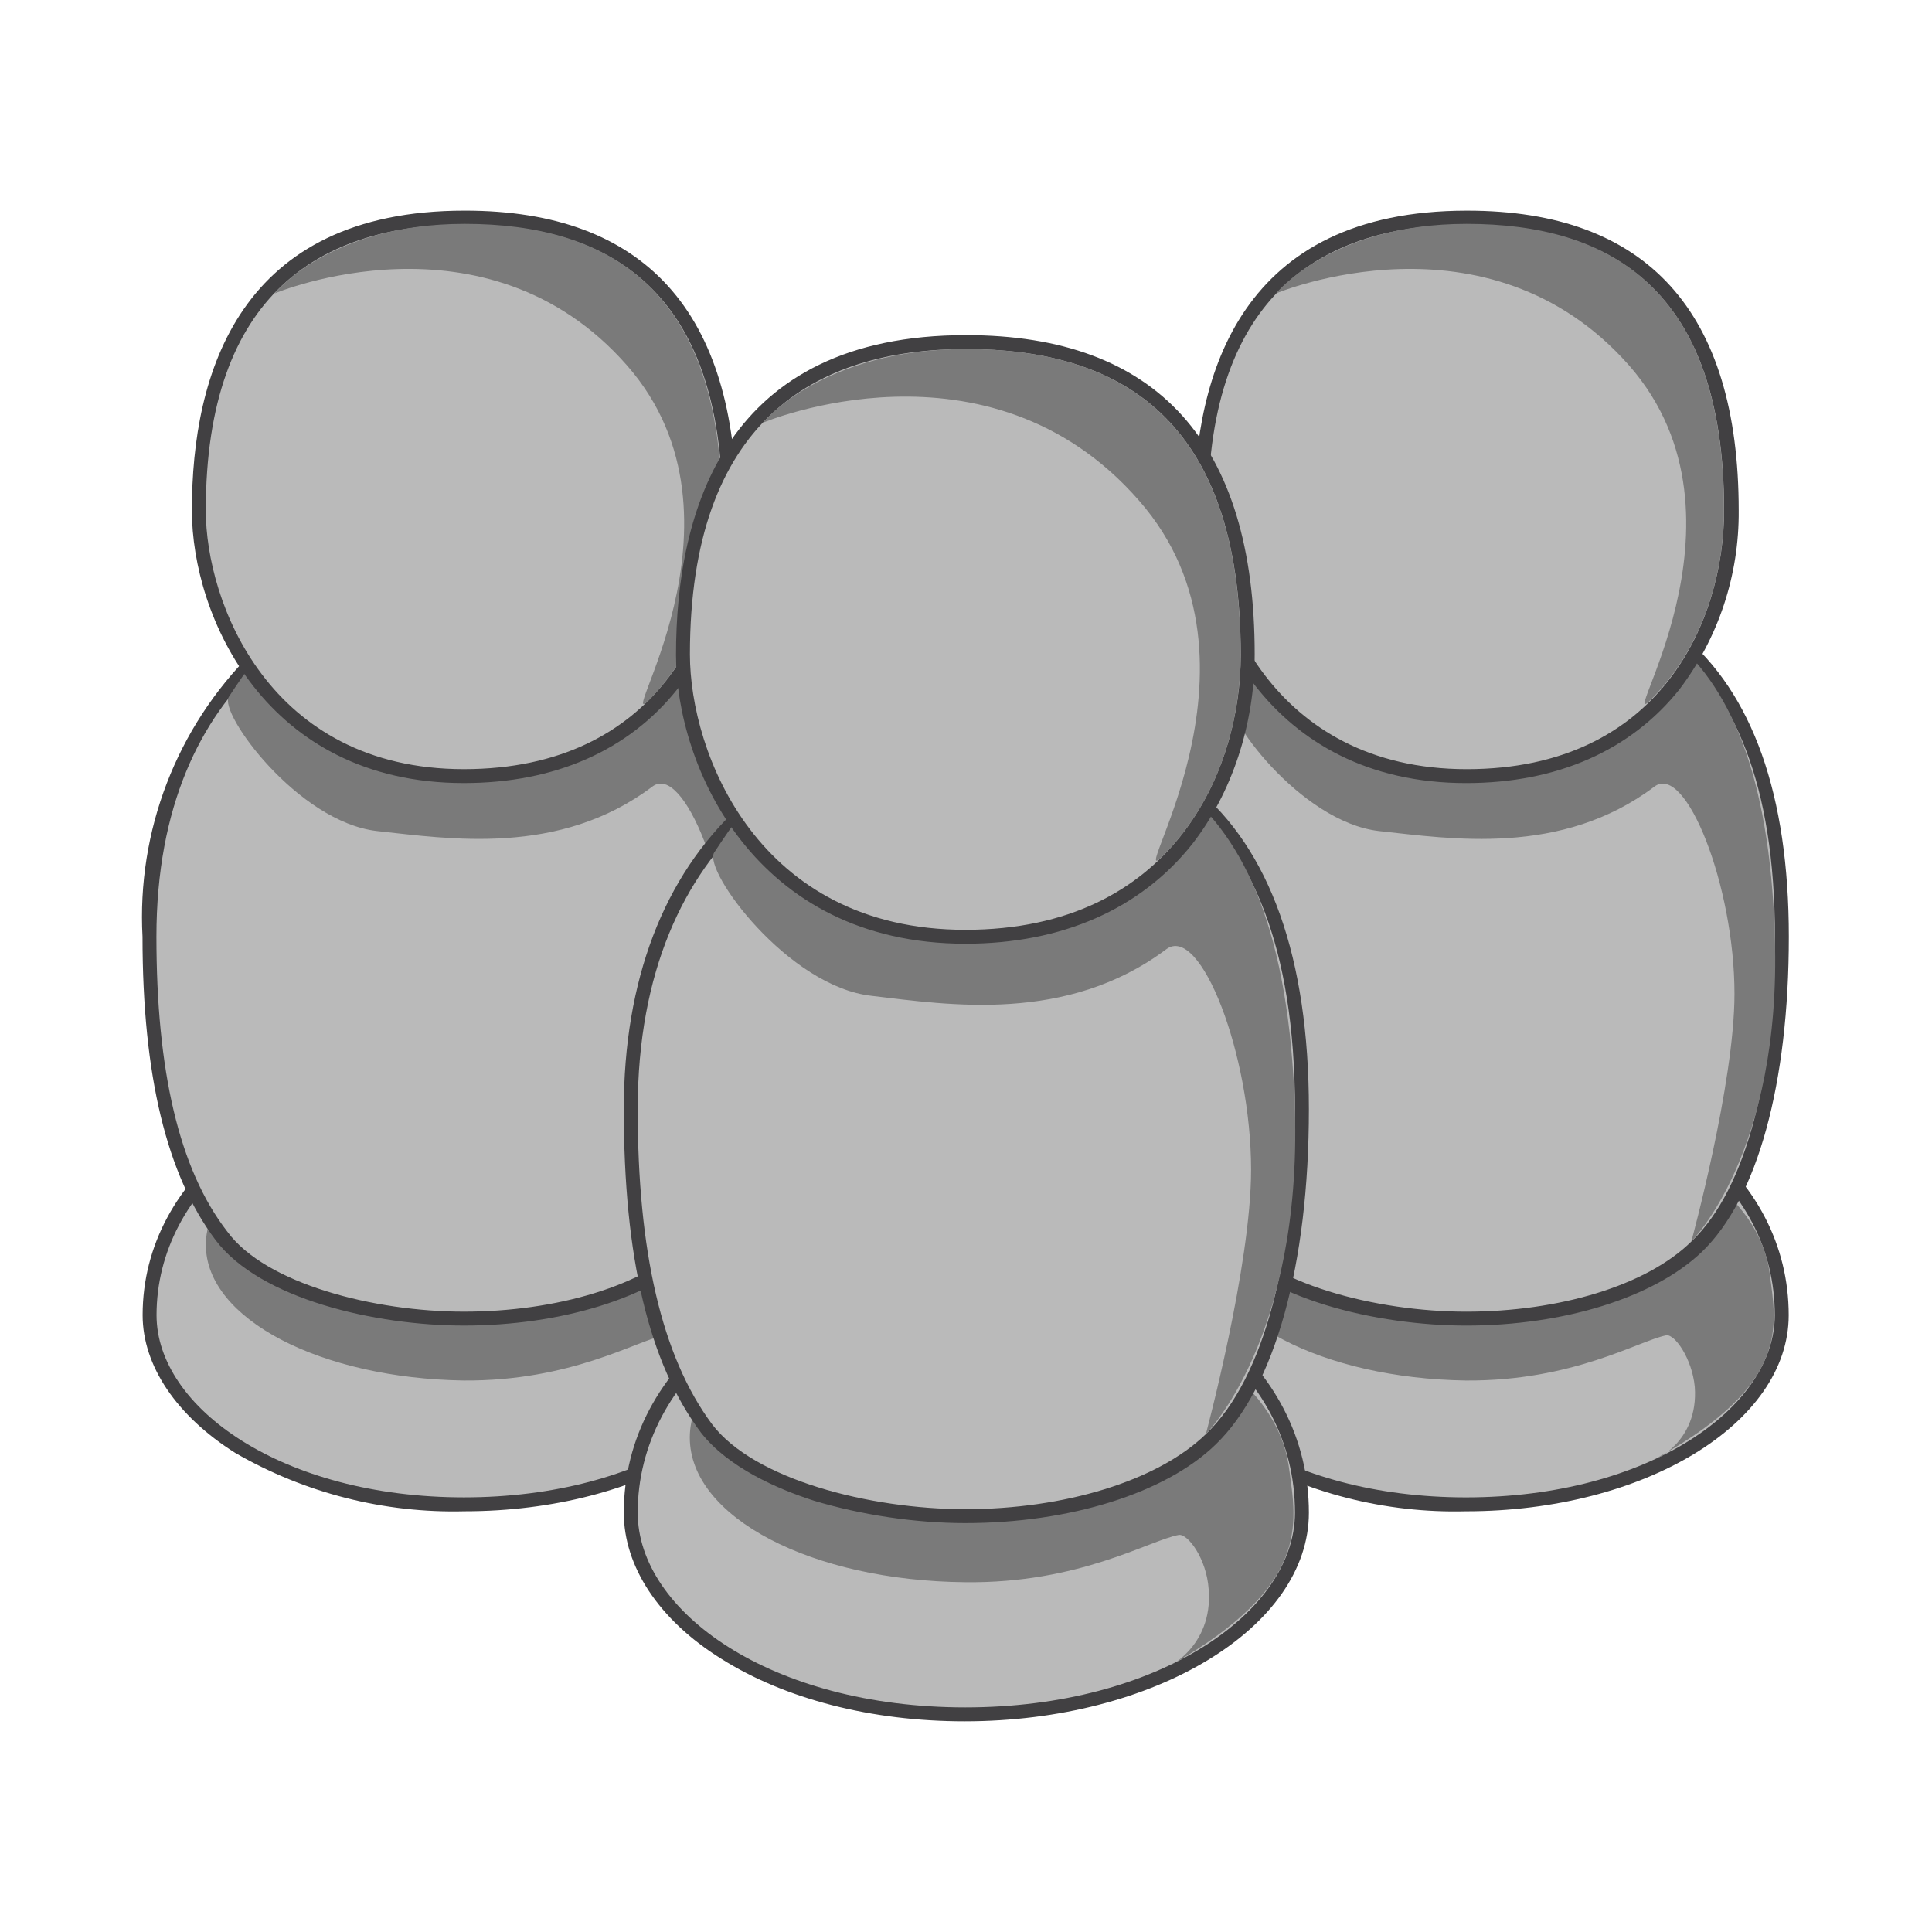
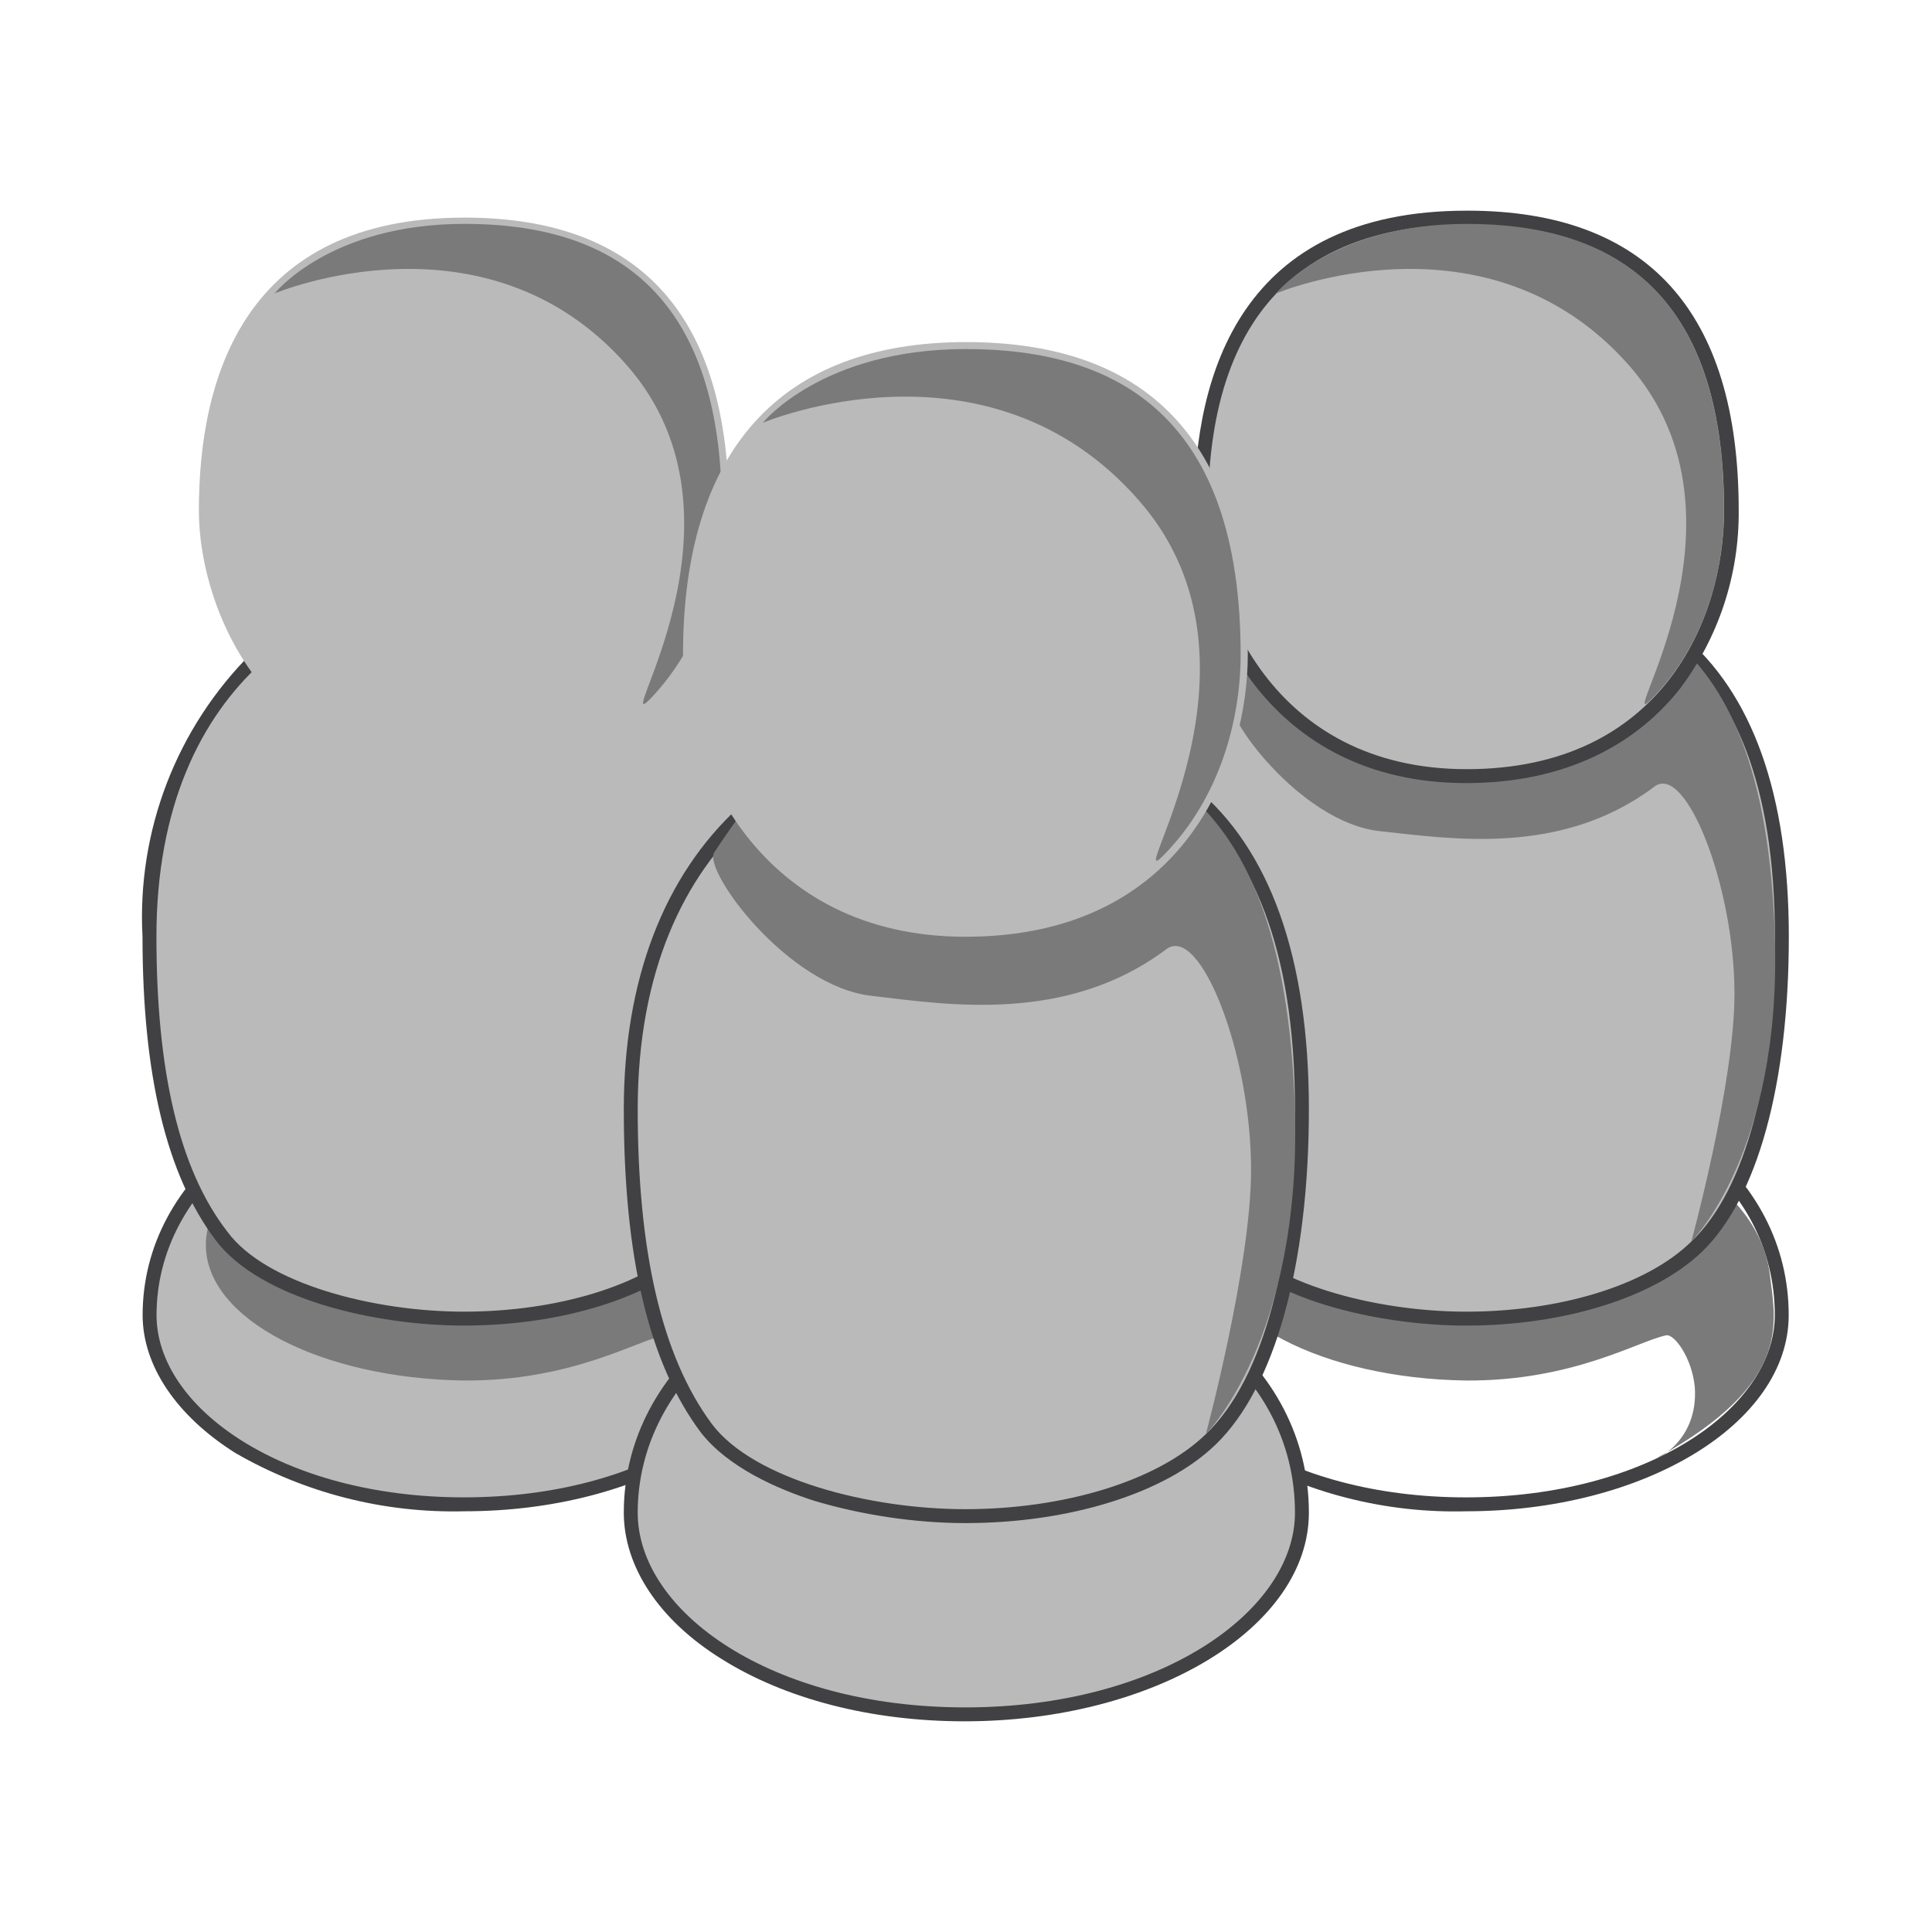
<svg xmlns="http://www.w3.org/2000/svg" width="250" height="250" viewBox="0 0 250 250" fill="none">
-   <path d="M189.795 194.659C167.295 194.659 149.025 183.679 149.025 170.179C149.025 152.539 166.575 139.309 189.705 139.309C213.375 139.309 230.565 152.269 230.565 170.179C230.565 181.879 214.995 194.659 189.705 194.659H189.795Z" fill="#BABABA" />
  <path d="M189.787 140.21C213.187 140.21 229.657 152.81 229.657 170.18C229.657 182.15 213.277 193.76 189.697 193.76C166.207 193.76 149.917 182.15 149.917 170.18C149.917 153.71 166.117 140.21 189.697 140.21M189.697 138.41C166.027 138.41 148.117 152.09 148.117 170.18C148.117 176.75 152.437 183.23 159.997 188C169.01 193.212 179.289 195.828 189.697 195.56C212.737 195.56 231.457 184.22 231.457 170.18C231.457 161.18 227.227 153.08 219.577 147.23C210.832 141.218 200.394 138.16 189.787 138.5L189.697 138.41Z" fill="#414042" />
  <path d="M229.023 164.959C229.833 171.439 231.723 178.999 214.623 188.539C213.723 189.079 219.843 186.739 219.303 179.449C218.943 175.759 216.693 172.609 215.613 172.789C212.013 173.509 203.553 178.729 189.693 178.639C171.243 178.369 156.303 170.719 156.303 161.089C156.303 151.459 171.243 143.629 189.693 143.629C208.143 143.629 227.313 151.279 229.023 164.959Z" fill="#7A7A7A" />
  <path d="M189.795 170.629C178.095 170.629 163.605 167.029 158.295 159.919C151.995 151.729 149.025 139.039 149.025 121.219C149.025 105.919 153.795 93.409 162.885 85.219C170.085 78.559 179.895 74.779 189.885 74.779C197.355 74.779 208.425 75.679 217.065 82.699C226.065 90.169 230.565 103.129 230.565 121.219C230.565 139.939 226.515 154.519 219.585 161.359C213.555 167.029 202.125 170.629 189.705 170.629H189.795Z" fill="#BABABA" />
  <path d="M189.803 75.68C207.803 75.68 229.673 81.08 229.673 121.22C229.673 138.77 226.073 153.8 218.873 160.64C213.023 166.4 201.683 169.73 189.713 169.73C178.103 169.73 164.063 166.13 159.023 159.38C152.813 151.28 150.023 138.41 150.023 121.22C150.023 87.47 172.703 75.68 189.803 75.68ZM189.803 73.88C179.627 73.899 169.817 77.682 162.263 84.5C157.455 89.281 153.711 95.023 151.276 101.351C148.841 107.679 147.77 114.449 148.133 121.22C148.133 139.22 151.283 152.09 157.583 160.46C163.343 168.11 178.283 171.53 189.713 171.53C202.313 171.53 214.013 167.93 220.223 161.99C227.423 155.06 231.473 140.21 231.473 121.22C231.473 102.86 226.793 89.72 217.613 82.07C208.793 74.78 197.543 73.97 189.803 73.97V73.88Z" fill="#414042" />
  <path d="M229.661 121.22C230.561 149.12 218.861 160.64 218.861 160.64C218.861 160.64 224.441 140.21 224.441 128.6C224.441 114.65 218.141 98.72 214.091 101.78C202.031 110.87 187.721 108.53 178.451 107.54C168.191 106.37 157.931 92.24 159.281 90.17C169.181 75.05 172.781 75.77 189.881 75.77C207.701 75.77 228.401 78.2 229.661 121.22Z" fill="#7A7A7A" />
  <path d="M189.802 100.428C164.692 100.428 155.422 79.368 155.422 66.048C155.422 48.768 161.362 28.158 189.802 28.158C212.572 28.158 224.002 40.938 224.002 66.048C224.002 78.828 216.802 100.428 189.802 100.428Z" fill="#BABABA" />
  <path d="M189.798 29.06C208.248 29.06 223.098 37.25 223.098 66.05C223.098 80.09 214.998 99.53 189.798 99.53C164.508 99.53 156.318 77.93 156.318 66.05C156.318 37.88 171.348 29.06 189.798 29.06ZM189.798 27.26C160.638 27.26 154.518 48.32 154.518 66.05C154.518 79.73 164.058 101.33 189.708 101.33C201.498 101.33 211.038 97.1 217.338 89.18C222.371 82.525 225.061 74.393 224.988 66.05C224.988 40.31 213.108 27.26 189.888 27.26H189.798Z" fill="#414042" />
  <path d="M223.079 66.049C223.079 73.969 220.559 83.509 213.719 90.439C208.499 95.839 228.299 67.309 210.839 47.329C192.479 26.449 165.119 37.969 165.119 37.969C165.119 37.969 172.319 28.969 189.779 28.969C208.229 28.969 223.079 37.249 223.079 66.049Z" fill="#7A7A7A" />
  <path d="M60.017 194.658C37.607 194.658 19.337 183.678 19.337 170.178C19.337 152.538 36.887 139.308 60.017 139.308C83.687 139.308 100.877 152.268 100.877 170.178C100.877 181.878 85.307 194.658 60.017 194.658Z" fill="#BABABA" />
  <path d="M60.036 140.208C83.616 140.208 99.996 152.808 99.996 170.178C99.996 182.148 83.616 193.758 60.036 193.758C36.546 193.758 20.256 182.148 20.256 170.178C20.256 153.708 36.456 140.208 60.036 140.208ZM60.036 138.408C36.366 138.408 18.456 152.088 18.456 170.178C18.456 176.748 22.866 183.228 30.426 187.998C39.439 193.21 49.718 195.826 60.126 195.558C83.076 195.558 101.796 184.218 101.796 170.178C101.796 161.178 97.566 153.078 89.916 147.228C81.156 141.167 70.683 138.075 60.036 138.408Z" fill="#414042" />
  <path d="M99.358 164.958C100.258 171.438 102.058 178.998 84.958 188.538C84.058 189.078 90.178 186.738 89.638 179.448C89.278 175.758 87.028 172.608 85.948 172.788C82.348 173.508 73.888 178.728 60.028 178.638C41.578 178.368 26.638 170.718 26.638 161.088C26.638 151.458 41.578 143.628 60.028 143.628C78.478 143.628 97.648 151.278 99.358 164.958Z" fill="#7A7A7A" />
  <path d="M60.017 170.628C48.407 170.628 33.917 167.028 28.607 159.918C22.397 151.728 19.337 139.038 19.337 121.218C19.337 105.918 24.107 93.408 33.197 85.218C40.397 78.558 50.207 74.778 60.197 74.778C67.667 74.778 78.737 75.678 87.377 82.698C96.377 90.168 100.877 103.128 100.877 121.218C100.877 139.938 96.917 154.518 89.897 161.358C83.867 167.028 72.437 170.628 60.017 170.628Z" fill="#BABABA" />
  <path d="M60.201 75.678C78.021 75.678 99.981 81.078 99.981 121.218C99.981 138.768 96.381 153.798 89.181 160.638C83.331 166.398 71.991 169.728 60.021 169.728C48.411 169.728 34.371 166.128 29.421 159.378C23.121 151.278 20.241 138.408 20.241 121.218C20.241 87.468 43.101 75.678 60.201 75.678ZM60.201 73.878C49.993 73.875 40.148 77.659 32.571 84.498C27.763 89.279 24.019 95.021 21.584 101.349C19.149 107.677 18.078 114.448 18.441 121.218C18.441 139.218 21.591 152.088 27.891 160.458C33.651 168.108 48.591 171.528 60.021 171.528C72.621 171.528 84.321 167.928 90.531 161.988C97.731 155.058 101.781 140.208 101.781 121.218C101.781 102.858 97.101 89.718 87.921 82.068C79.101 74.778 67.851 73.968 60.111 73.968L60.201 73.878Z" fill="#414042" />
-   <path d="M99.995 121.218C100.895 149.118 89.195 160.638 89.195 160.638C89.195 160.638 94.775 140.208 94.775 128.598C94.775 114.648 88.475 98.718 84.425 101.778C72.365 110.868 58.055 108.528 48.785 107.538C38.525 106.368 28.265 92.238 29.615 90.168C39.515 75.048 43.115 75.768 60.215 75.768C78.035 75.768 98.735 78.198 99.995 121.218Z" fill="#7A7A7A" />
  <path d="M60.024 100.427C35.004 100.427 25.734 79.367 25.734 66.047C25.734 48.767 31.674 28.157 60.114 28.157C82.884 28.157 94.314 40.937 94.314 66.047C94.314 78.827 87.114 100.427 60.114 100.427H60.024Z" fill="#BABABA" />
-   <path d="M60.2 29.058C78.56 29.058 93.5 37.248 93.5 66.048C93.5 80.088 85.22 99.528 60.02 99.528C34.82 99.528 26.63 77.928 26.63 66.048C26.63 37.878 41.66 29.058 60.11 29.058M60.11 27.258C30.95 27.258 24.83 48.318 24.83 66.048C24.83 79.728 34.37 101.328 60.02 101.328C71.81 101.328 81.35 97.098 87.65 89.178C92.683 82.524 95.372 74.391 95.3 66.048C95.3 40.398 83.42 27.258 60.2 27.258H60.11Z" fill="#414042" />
-   <path d="M93.501 66.048C93.501 73.968 90.802 83.508 84.141 90.438C78.832 95.838 98.632 67.308 81.171 47.328C62.901 26.448 35.541 37.968 35.541 37.968C35.541 37.968 42.651 28.968 60.111 28.968C78.561 28.968 93.412 37.248 93.412 66.048H93.501Z" fill="#7A7A7A" />
+   <path d="M93.501 66.048C93.501 73.968 90.802 83.508 84.141 90.438C78.832 95.838 98.632 67.308 81.171 47.328C62.901 26.448 35.541 37.968 35.541 37.968C35.541 37.968 42.651 28.968 60.111 28.968C78.561 28.968 93.412 37.248 93.412 66.048Z" fill="#7A7A7A" />
  <path d="M124.917 221.837C100.977 221.837 81.627 210.137 81.627 195.737C81.627 177.017 100.167 162.887 124.827 162.887C150.117 162.887 168.477 176.657 168.477 195.737C168.477 208.337 151.827 221.837 124.917 221.837Z" fill="#BABABA" />
  <path d="M124.909 163.787C150.019 163.787 167.569 177.287 167.569 195.737C167.569 208.517 150.019 220.937 124.909 220.937C99.709 220.937 82.519 208.517 82.519 195.737C82.519 178.187 99.799 163.787 124.819 163.787M124.819 161.987C99.619 161.987 80.719 176.477 80.719 195.737C80.719 202.667 85.219 209.597 93.319 214.637C101.599 219.857 112.759 222.737 124.819 222.737C149.389 222.737 169.369 210.587 169.369 195.737C169.369 186.197 164.869 177.557 156.769 171.437C147.436 164.953 136.267 161.64 124.909 161.987H124.819Z" fill="#414042" />
-   <path d="M166.84 190.248C167.74 197.088 169.63 205.188 151.54 215.448C150.55 215.988 157.03 213.288 156.4 205.638C156.13 201.678 153.7 198.438 152.53 198.618C148.66 199.338 139.66 204.918 124.9 204.738C105.1 204.558 89.26 196.368 89.26 186.018C89.26 175.758 105.19 167.388 124.9 167.388C144.61 167.388 165.04 175.488 166.84 190.248Z" fill="#7A7A7A" />
  <path d="M124.896 196.187C112.476 196.187 96.996 192.317 91.416 184.847C84.756 176.027 81.516 162.527 81.516 143.537C81.516 127.157 86.646 113.837 96.276 105.107C104.173 97.976 114.436 94.031 125.076 94.037C133.086 94.037 144.876 94.938 153.966 102.497C163.596 110.417 168.366 124.187 168.366 143.537C168.366 163.517 164.136 179.087 156.666 186.287C150.366 192.407 138.126 196.187 124.896 196.187Z" fill="#BABABA" />
  <path d="M124.999 94.937C144.169 94.937 167.569 100.787 167.569 143.537C167.569 162.257 163.699 178.277 156.049 185.567C149.749 191.687 137.599 195.287 124.909 195.287C112.489 195.287 97.549 191.417 92.149 184.307C85.579 175.487 82.519 161.807 82.519 143.537C82.519 107.537 106.819 94.937 124.999 94.937ZM124.999 93.137C114.199 93.137 103.489 97.277 95.659 104.387C85.849 113.387 80.719 126.887 80.719 143.537C80.719 162.707 83.959 176.387 90.709 185.387C94.219 189.887 100.609 192.677 105.379 194.207C111.409 196.007 118.339 197.087 124.909 197.087C138.409 197.087 150.829 193.217 157.309 186.917C164.959 179.537 169.369 163.697 169.369 143.537C169.369 123.917 164.329 109.877 154.609 101.867C146.053 95.605 135.583 92.519 124.999 93.137Z" fill="#414042" />
  <path d="M167.559 143.537C168.459 173.237 156.039 185.567 156.039 185.567C156.039 185.567 161.889 163.787 161.889 151.367C161.889 136.427 155.319 119.507 150.909 122.837C138.039 132.467 122.739 130.037 112.839 128.867C101.949 127.697 90.969 112.667 92.409 110.327C102.939 94.307 106.809 95.027 124.989 95.027C144.159 95.027 166.209 97.637 167.559 143.627V143.537Z" fill="#7A7A7A" />
  <path d="M124.923 121.216C98.283 121.216 88.383 98.806 88.383 84.676C88.383 58.306 100.983 44.266 125.013 44.266C149.223 44.266 161.463 57.856 161.463 84.766C161.463 98.266 153.813 121.216 124.923 121.216Z" fill="#BABABA" />
-   <path d="M125.005 45.167C144.715 45.167 160.555 53.987 160.555 84.767C160.555 99.617 151.825 120.317 124.915 120.317C98.005 120.317 89.275 97.367 89.275 84.677C89.275 54.617 105.295 45.167 125.005 45.167ZM125.005 43.367C93.955 43.367 87.475 65.867 87.475 84.767C87.475 99.167 97.645 122.117 124.915 122.117C137.425 122.117 147.595 117.617 154.255 109.247C159.385 102.677 162.355 93.767 162.355 84.677C162.355 57.317 149.755 43.367 125.005 43.367Z" fill="#414042" />
  <path d="M160.539 84.677C160.539 93.137 157.839 103.307 150.549 110.687C144.969 116.357 166.029 86.027 147.399 64.787C127.869 42.377 98.709 54.707 98.709 54.707C98.709 54.707 106.359 45.167 124.989 45.167C144.699 45.167 160.539 53.987 160.539 84.767V84.677Z" fill="#7A7A7A" />
</svg>